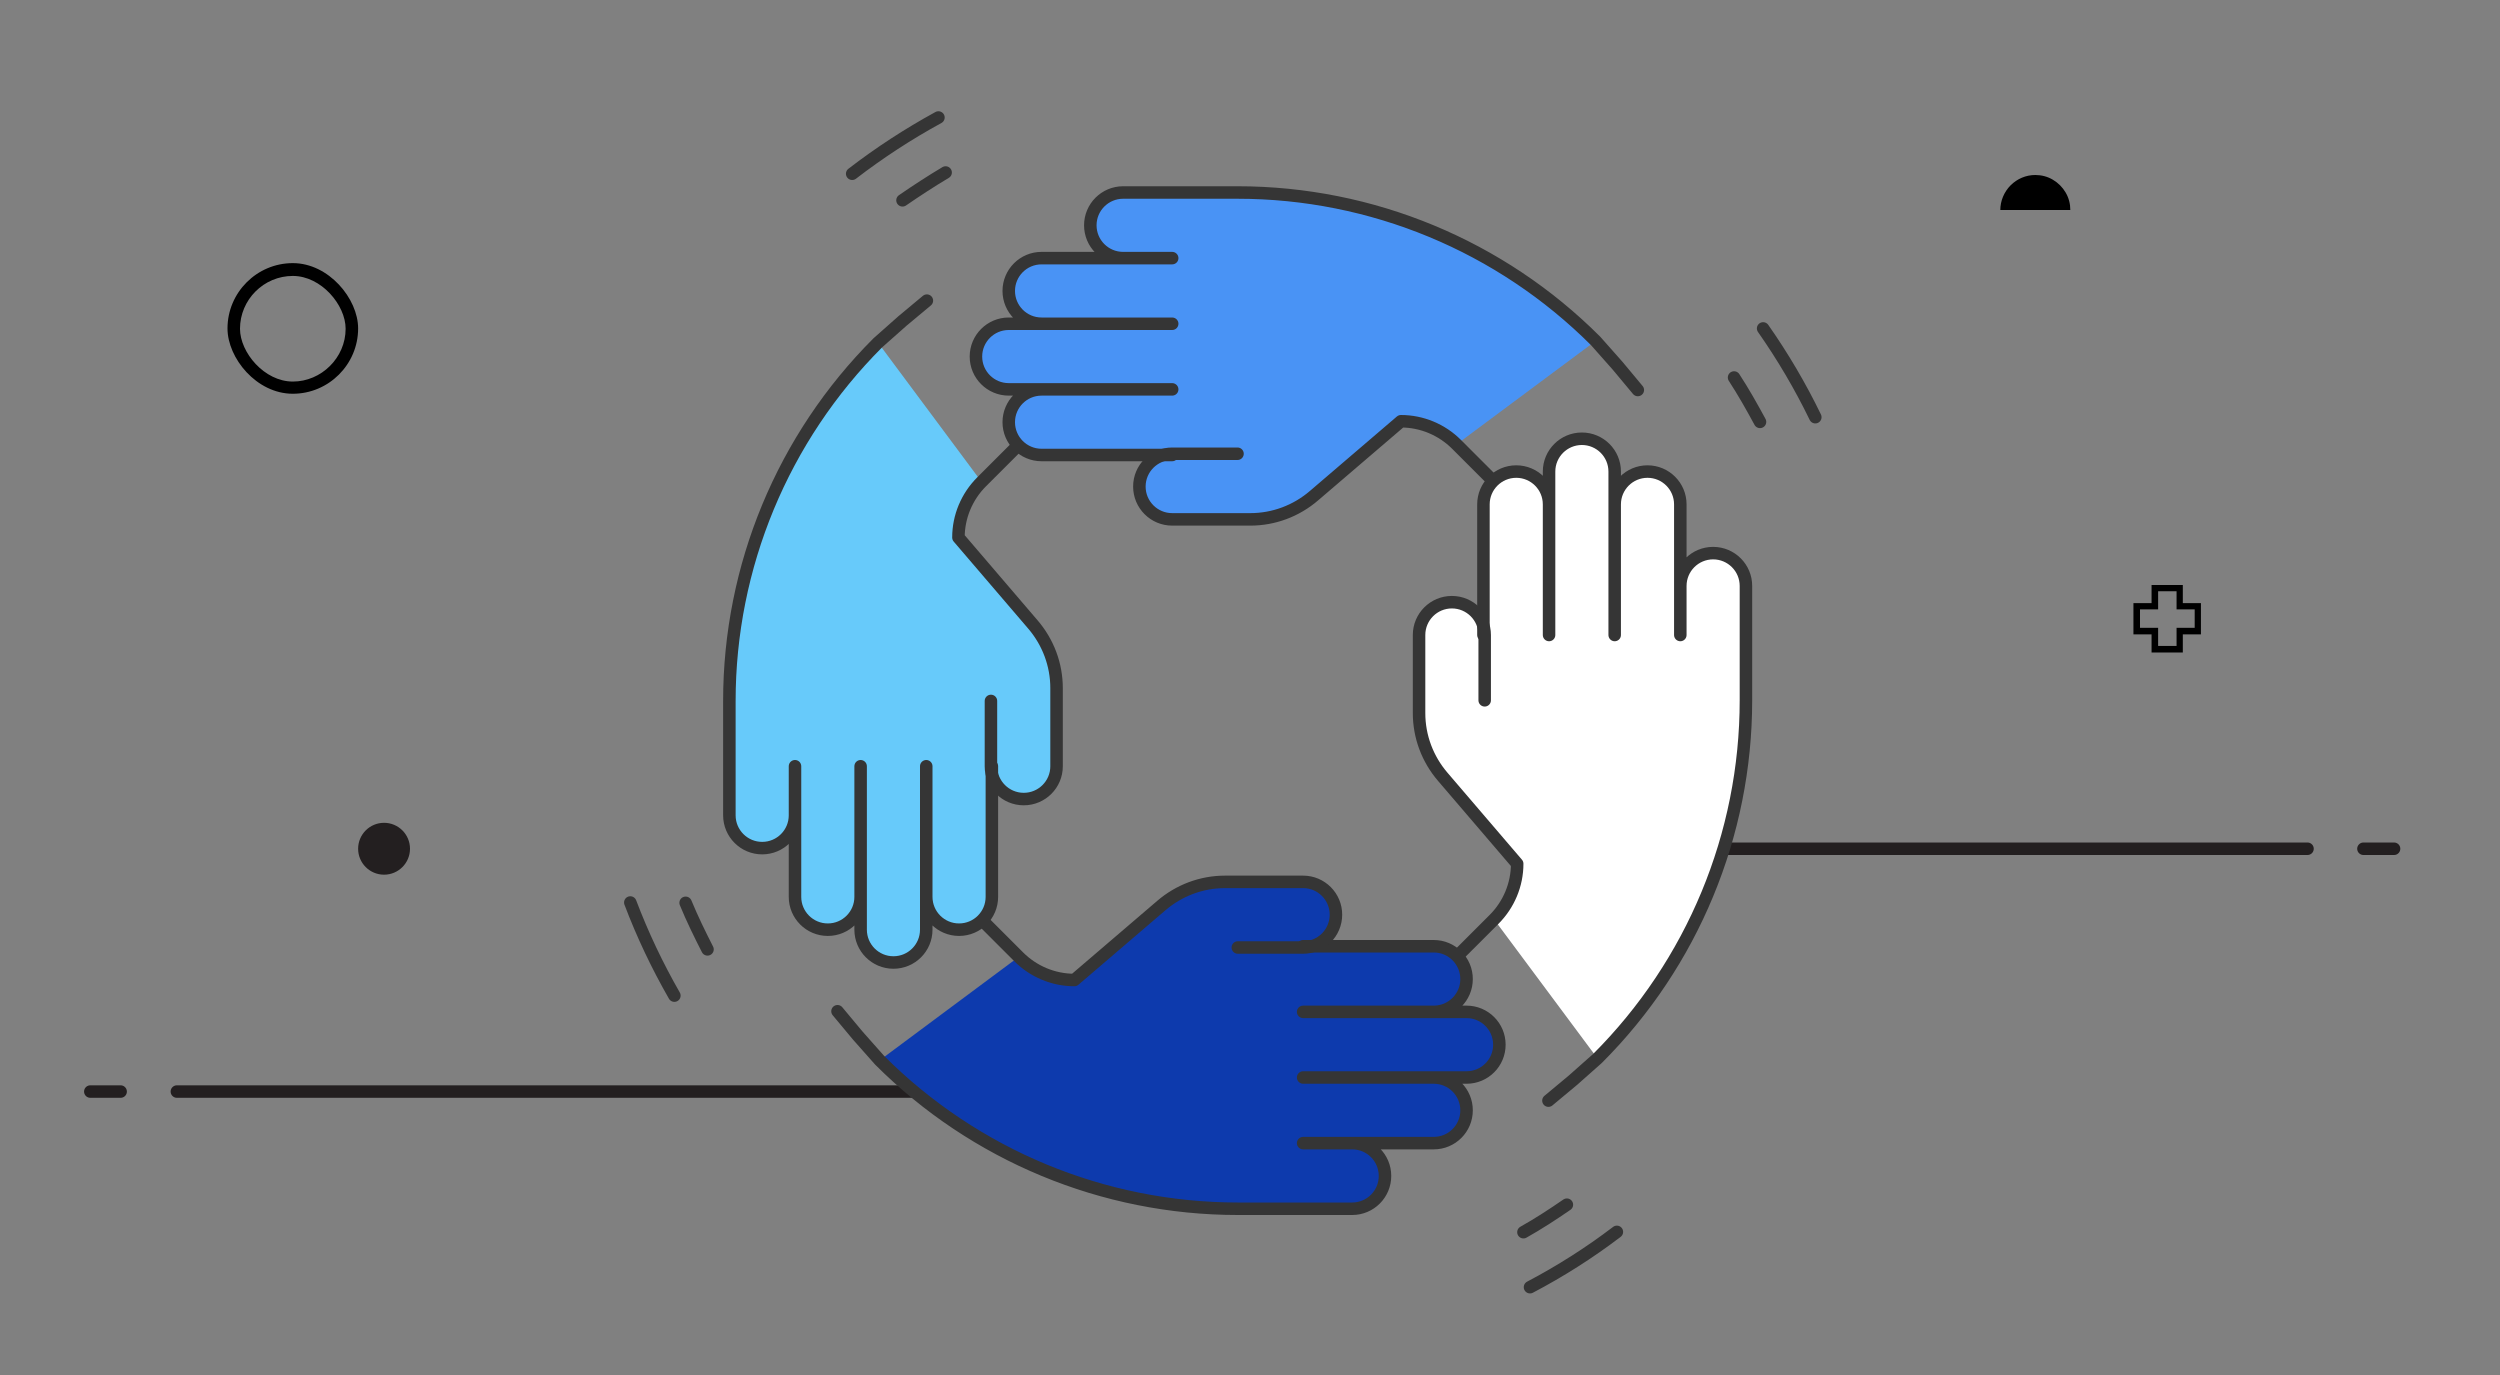
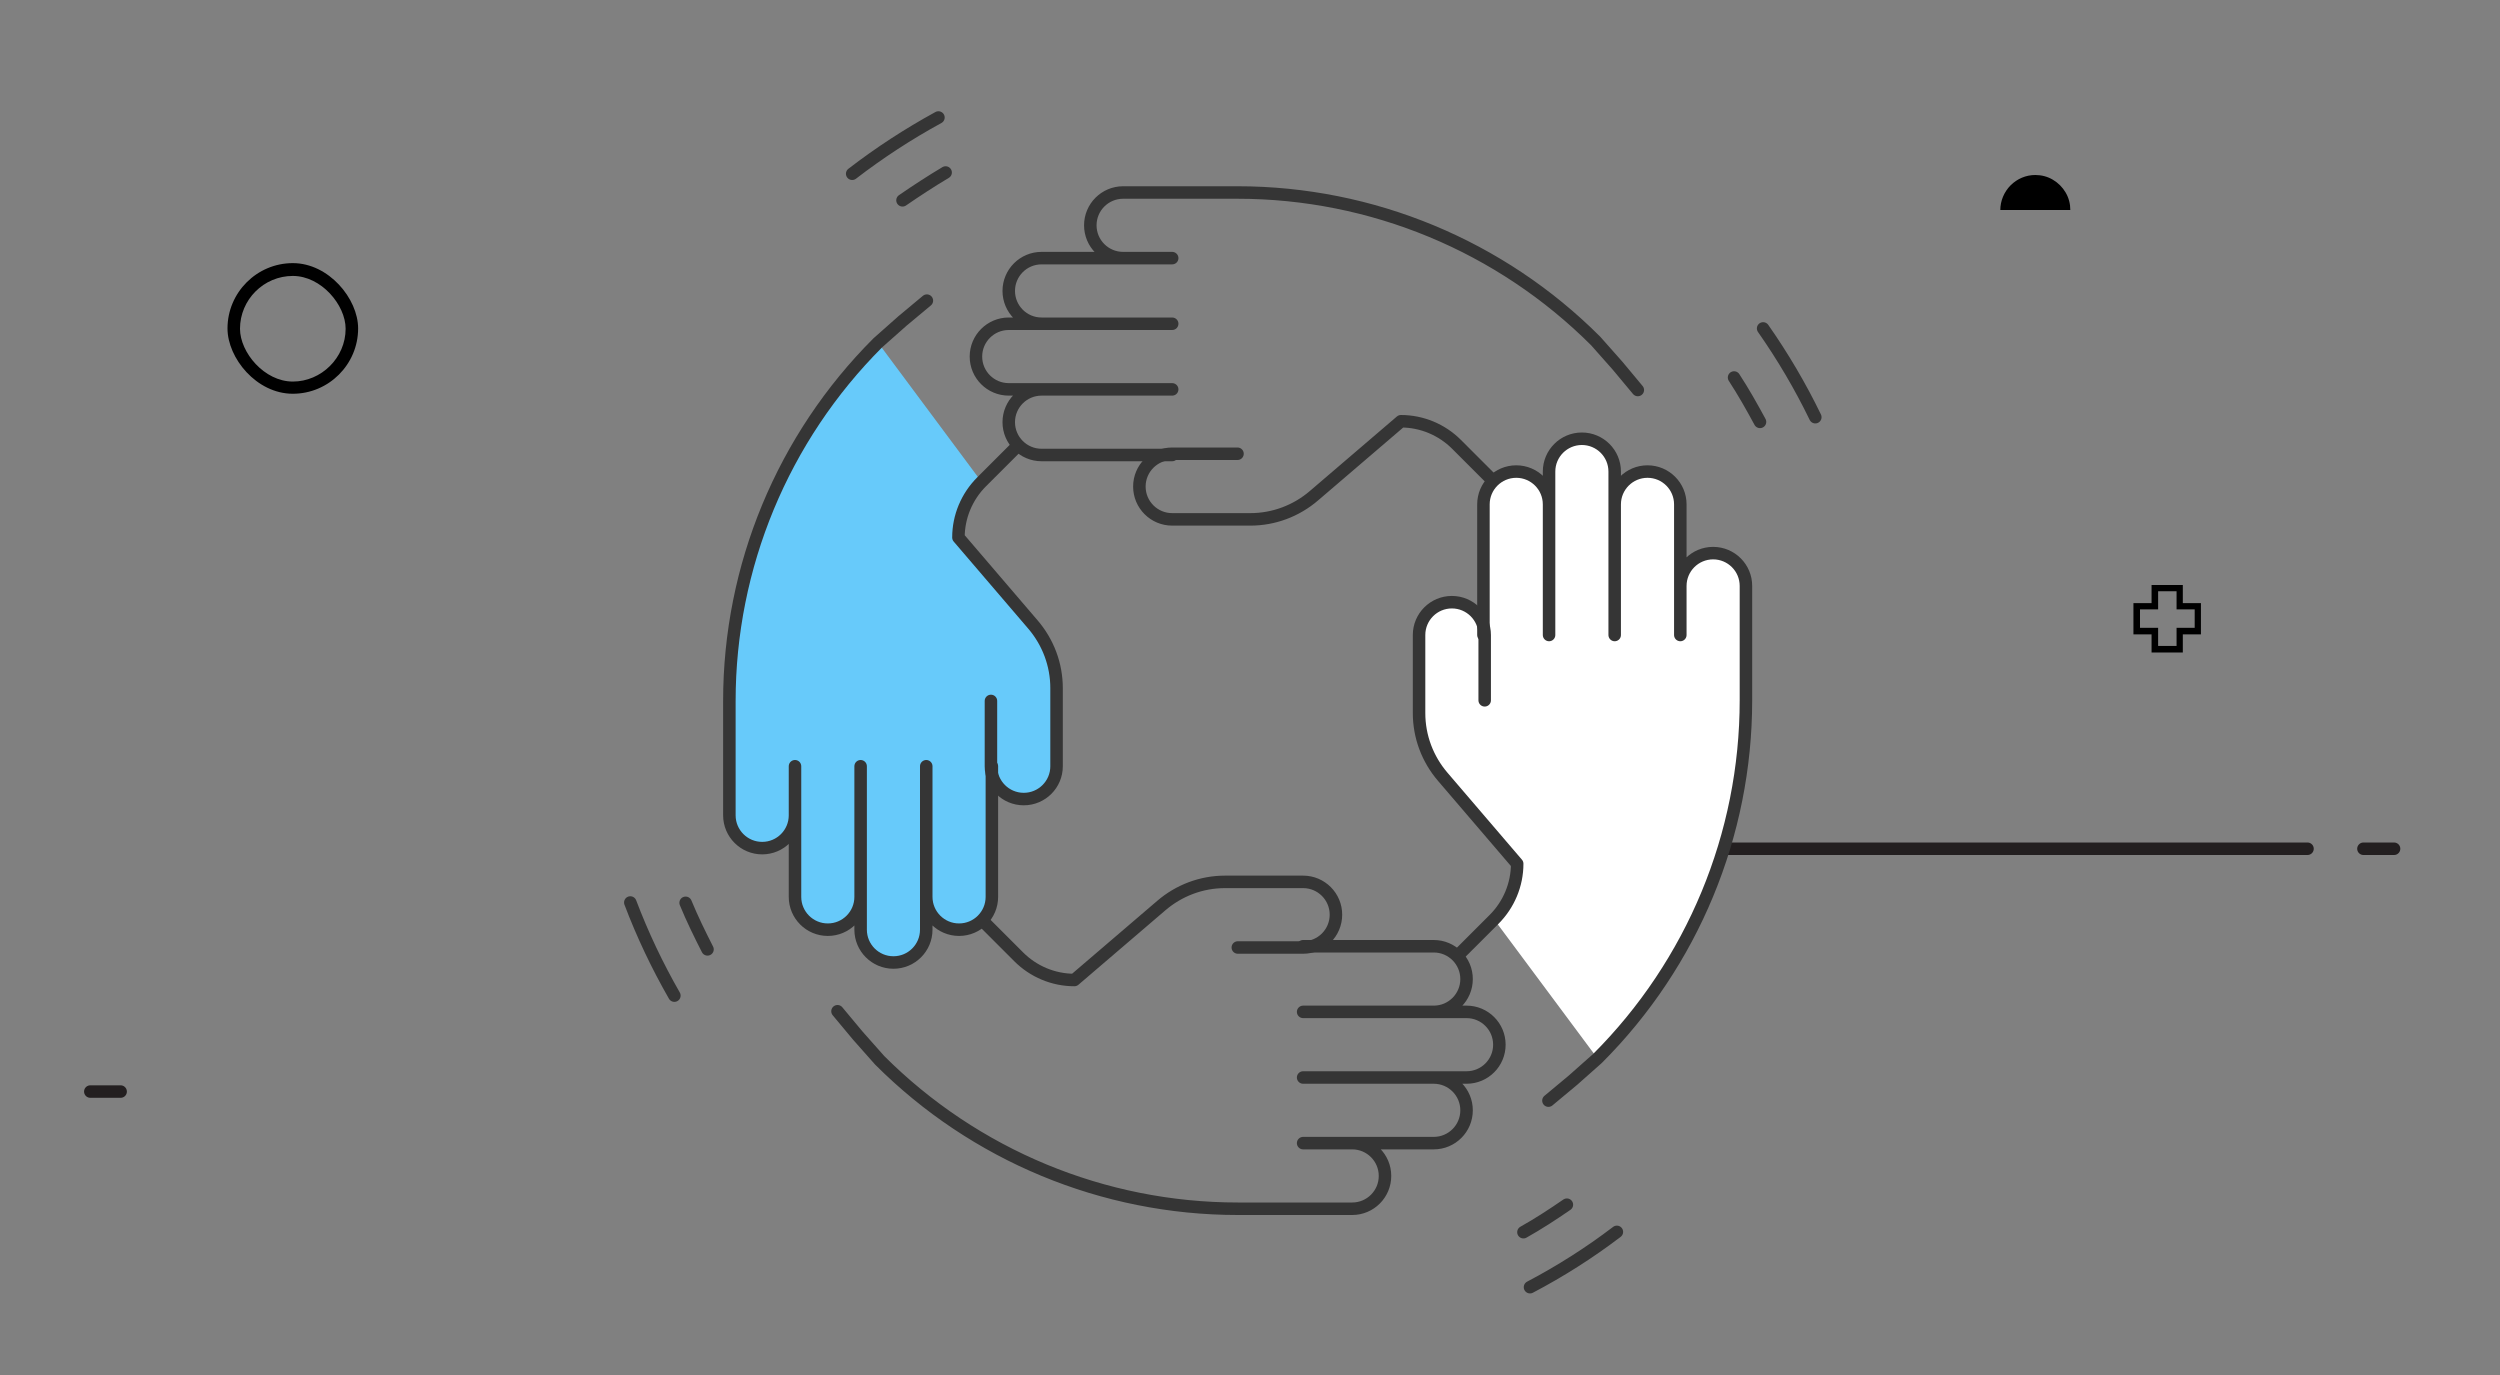
<svg xmlns="http://www.w3.org/2000/svg" id="Layer_1" viewBox="0 0 80 44">
  <rect x="0" y="0" width="80" height="44" fill="#808080" stroke="none" />
  <defs>
    <style>.cls-1,.cls-2{fill:none;}.cls-3{fill:#67cafa;}.cls-4,.cls-5{fill:#fff;}.cls-6{fill:#231f20;}.cls-7{fill:#0d3aad;}.cls-8{fill:#4993f5;}.cls-5{stroke:#231f20;}.cls-5,.cls-2{stroke-linecap:round;stroke-linejoin:round;stroke-width:.4px;}.cls-2{stroke:#353535;}</style>
  </defs>
  <line class="cls-5" x1="50.29" y1="27.16" x2="73.84" y2="27.16" />
  <line class="cls-5" x1="76.61" y1="27.16" x2="75.63" y2="27.16" />
-   <line class="cls-5" x1="30.31" y1="34.93" x2="5.66" y2="34.93" />
  <line class="cls-5" x1="2.89" y1="34.93" x2="3.86" y2="34.93" />
-   <circle class="cls-6" cx="12.29" cy="27.16" r=".83" />
-   <path class="cls-8" d="m39.6,14.52h-2.09c-.58,0-1.05.47-1.05,1.05h0c0,.58.47,1.05,1.05,1.05h2.5c.75,0,1.47-.27,2.04-.76l2.78-2.38h0c.67,0,1.31.27,1.78.74l4.45-3.31c-3.04-3.04-7.16-4.75-11.46-4.75h-3.66c-.58,0-1.05.47-1.05,1.05h0c0,.58.47,1.05,1.05,1.05h1.57-4.18c-.58,0-1.05.47-1.05,1.05h0c0,.58.47,1.05,1.05,1.05h4.18-5.23c-.58,0-1.05.47-1.05,1.05h0c0,.58.47,1.05,1.05,1.05h5.23-4.18c-.58,0-1.05.47-1.05,1.05h0c0,.58.47,1.05,1.05,1.05h4.18" />
  <path class="cls-2" d="m52.41,12.48l-.65-.78-.7-.79c-3.04-3.04-7.16-4.75-11.46-4.75h-3.66c-.58,0-1.05.47-1.05,1.05h0c0,.58.47,1.05,1.05,1.05h1.57-4.18c-.58,0-1.05.47-1.05,1.05h0c0,.58.47,1.05,1.05,1.05h4.18-5.23c-.58,0-1.05.47-1.05,1.05h0c0,.58.47,1.05,1.05,1.05h5.23-4.18c-.58,0-1.05.47-1.05,1.05h0c0,.58.47,1.05,1.05,1.05h4.18" />
  <path class="cls-2" d="m39.6,14.52h-2.09c-.58,0-1.05.47-1.05,1.05h0c0,.58.47,1.05,1.05,1.05h2.5c.75,0,1.47-.27,2.04-.76l2.78-2.38h0c.67,0,1.31.27,1.78.74l1.11,1.11" />
  <path class="cls-3" d="m31.71,22.43v2.09c0,.58.47,1.05,1.05,1.05h0c.58,0,1.05-.47,1.05-1.05v-2.5c0-.75-.27-1.47-.76-2.04l-2.38-2.78h0c0-.67.27-1.31.74-1.78l-3.31-4.45c-3.04,3.04-4.75,7.16-4.75,11.46v3.66c0,.58.47,1.05,1.05,1.05h0c.58,0,1.05-.47,1.05-1.05v-1.57,4.18c0,.58.47,1.05,1.05,1.05h0c.58,0,1.05-.47,1.05-1.05v-4.18,5.23c0,.58.47,1.05,1.05,1.05h0c.58,0,1.05-.47,1.05-1.05v-5.23,4.18c0,.58.47,1.05,1.05,1.05h0c.58,0,1.05-.47,1.05-1.05v-4.18" />
  <path class="cls-2" d="m29.66,9.62l-.78.65-.79.7c-3.04,3.04-4.75,7.16-4.75,11.46v3.66c0,.58.47,1.05,1.05,1.05h0c.58,0,1.05-.47,1.05-1.05v-1.57,4.18c0,.58.47,1.05,1.05,1.05h0c.58,0,1.05-.47,1.05-1.05v-4.18,5.23c0,.58.47,1.05,1.05,1.05h0c.58,0,1.05-.47,1.05-1.05v-5.23,4.18c0,.58.47,1.05,1.05,1.05h0c.58,0,1.05-.47,1.05-1.05v-4.18" />
  <path class="cls-2" d="m31.71,22.43v2.09c0,.58.47,1.05,1.05,1.05h0c.58,0,1.05-.47,1.05-1.05v-2.5c0-.75-.27-1.47-.76-2.04l-2.38-2.78h0c0-.67.27-1.31.74-1.78l1.11-1.11" />
-   <path class="cls-7" d="m39.61,30.32h2.09c.58,0,1.05-.47,1.05-1.05h0c0-.58-.47-1.05-1.05-1.05h-2.5c-.75,0-1.47.27-2.04.76l-2.78,2.38h0c-.67,0-1.31-.27-1.78-.74l-4.45,3.31c3.04,3.04,7.16,4.75,11.46,4.75,0,0,3.66,0,3.66,0,.58,0,1.05-.47,1.05-1.05h0c0-.58-.47-1.05-1.05-1.05h-1.57,4.18c.58,0,1.05-.47,1.05-1.05h0c0-.58-.47-1.05-1.05-1.05h-4.18,5.23c.58,0,1.05-.47,1.05-1.05h0c0-.58-.47-1.05-1.05-1.05h-5.23,4.18c.58,0,1.05-.47,1.05-1.05h0c0-.58-.47-1.05-1.05-1.05h-4.18" />
  <path class="cls-2" d="m26.8,32.36l.65.78.7.79c3.04,3.04,7.16,4.75,11.46,4.75,0,0,3.66,0,3.66,0,.58,0,1.05-.47,1.05-1.05h0c0-.58-.47-1.05-1.05-1.05h-1.57,4.18c.58,0,1.05-.47,1.05-1.05h0c0-.58-.47-1.05-1.05-1.05h-4.18,5.23c.58,0,1.05-.47,1.05-1.05h0c0-.58-.47-1.05-1.05-1.05h-5.23,4.18c.58,0,1.05-.47,1.05-1.05h0c0-.58-.47-1.05-1.05-1.05h-4.18" />
  <path class="cls-2" d="m39.61,30.32h2.09c.58,0,1.05-.47,1.05-1.05h0c0-.58-.47-1.05-1.05-1.05h-2.5c-.75,0-1.47.27-2.04.76l-2.78,2.38h0c-.67,0-1.31-.27-1.78-.74l-1.11-1.11" />
  <path class="cls-4" d="m47.51,22.41v-2.09c0-.58-.47-1.05-1.05-1.05h0c-.58,0-1.05.47-1.05,1.05v2.5c0,.75.27,1.47.76,2.04l2.38,2.78h0c0,.67-.27,1.31-.74,1.78l3.31,4.45c3.04-3.04,4.75-7.16,4.75-11.46v-3.66c0-.58-.47-1.05-1.05-1.05h0c-.58,0-1.05.47-1.05,1.05v1.57-4.18c0-.58-.47-1.05-1.05-1.05h0c-.58,0-1.05.47-1.05,1.05v4.18-5.23c0-.58-.47-1.05-1.05-1.05h0c-.58,0-1.05.47-1.05,1.05v5.23-4.18c0-.58-.47-1.05-1.05-1.05h0c-.58,0-1.05.47-1.05,1.05v4.18" />
  <path class="cls-2" d="m49.55,35.22l.78-.65.79-.7c3.04-3.04,4.75-7.16,4.75-11.46v-3.66c0-.58-.47-1.05-1.05-1.05h0c-.58,0-1.05.47-1.05,1.05v1.57-4.18c0-.58-.47-1.05-1.05-1.05h0c-.58,0-1.05.47-1.05,1.05v4.18-5.23c0-.58-.47-1.05-1.05-1.05h0c-.58,0-1.05.47-1.05,1.05v5.23-4.18c0-.58-.47-1.05-1.05-1.05h0c-.58,0-1.05.47-1.05,1.05v4.18" />
  <path class="cls-2" d="m47.51,22.41v-2.09c0-.58-.47-1.05-1.05-1.05h0c-.58,0-1.05.47-1.05,1.05v2.5c0,.75.27,1.47.76,2.04l2.38,2.78h0c0,.67-.27,1.31-.74,1.78l-1.11,1.11" />
  <path class="cls-2" d="m56.32,13.5c-.26-.48-.53-.96-.83-1.42" />
  <path class="cls-2" d="m58.09,13.35c-.48-.99-1.04-1.94-1.67-2.84" />
  <path class="cls-2" d="m21.94,28.89c.21.51.45,1,.7,1.49" />
  <path class="cls-2" d="m20.17,28.88c.39,1.03.86,2.02,1.41,2.98" />
  <path class="cls-2" d="m30.26,5.52c-.47.28-.93.58-1.38.89" />
  <path class="cls-2" d="m30.03,3.76c-.97.53-1.89,1.13-2.76,1.8" />
  <path class="cls-2" d="m48.75,39.43c.48-.27.94-.57,1.39-.88" />
  <path class="cls-2" d="m48.96,41.19c.97-.51,1.9-1.1,2.78-1.77" />
  <path d="m9.37,12.6c-1.16,0-2.09-1.14-2.09-2.09,0-1.15.94-2.09,2.09-2.09s2.09,1.14,2.09,2.09c0,1.15-.94,2.09-2.09,2.09Zm0-3.77c-.93,0-1.69.76-1.69,1.69,0,.76.78,1.69,1.69,1.69s1.69-.76,1.69-1.69c0-.76-.78-1.69-1.69-1.69Z" />
  <path d="m69.85,20.88h-1v-.58h-.58v-1h.58v-.58h1v.58h.58v1h-.58v.58Zm-.79-.21h.59v-.58h.58v-.59h-.58v-.58h-.59v.58h-.58v.59h.58v.58Z" />
  <path d="m66.25,6.72c0-.2-.05-.39-.15-.56s-.24-.31-.41-.41c-.17-.1-.36-.15-.56-.15-.3,0-.58.12-.79.33-.21.21-.33.5-.33.79h2.24Z" />
  <rect class="cls-1" width="80" height="44" />
</svg>